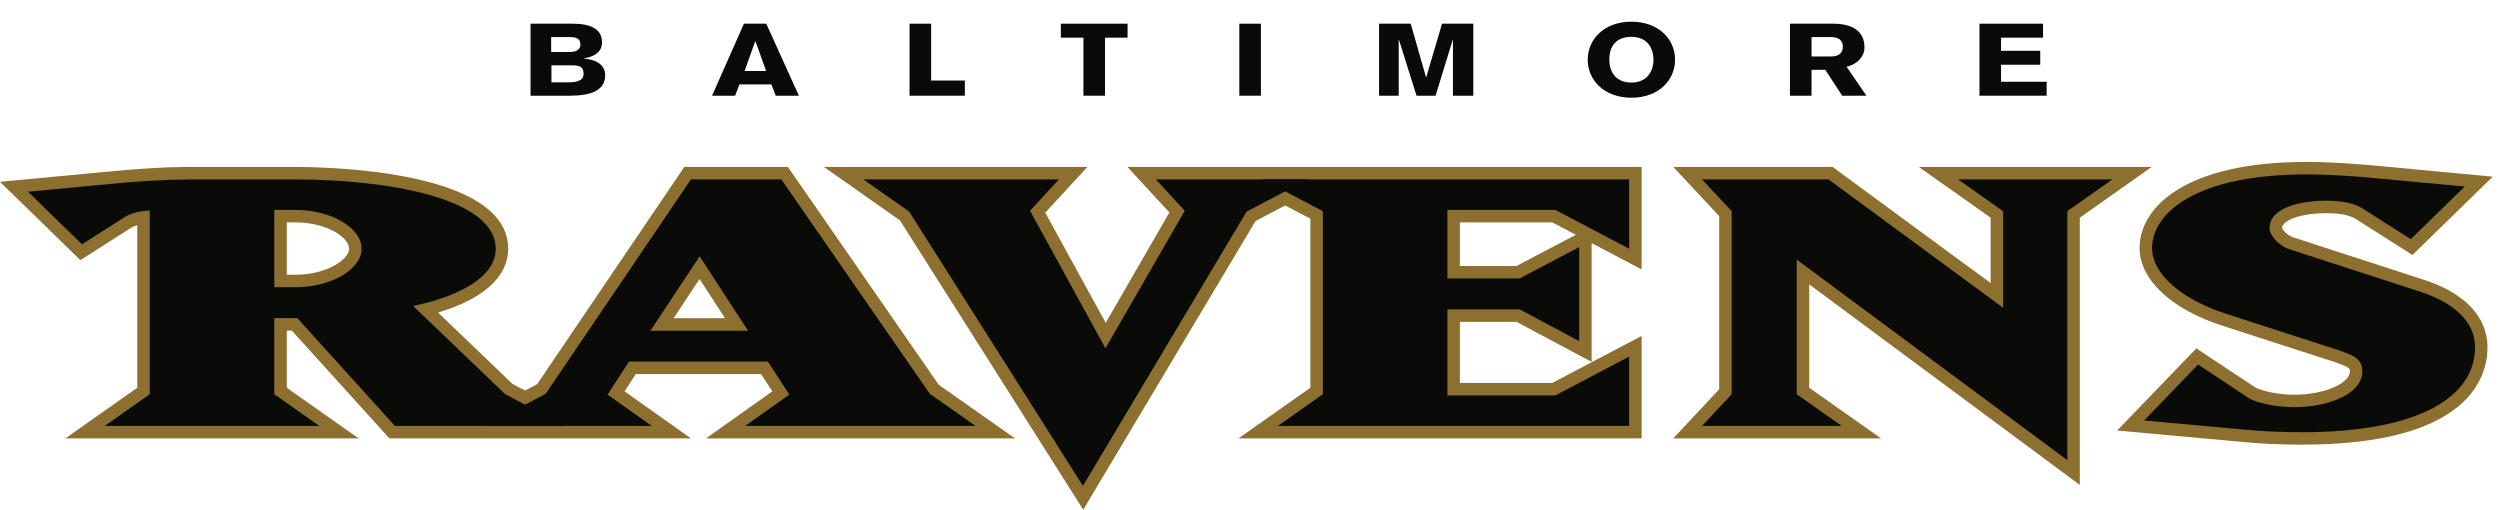
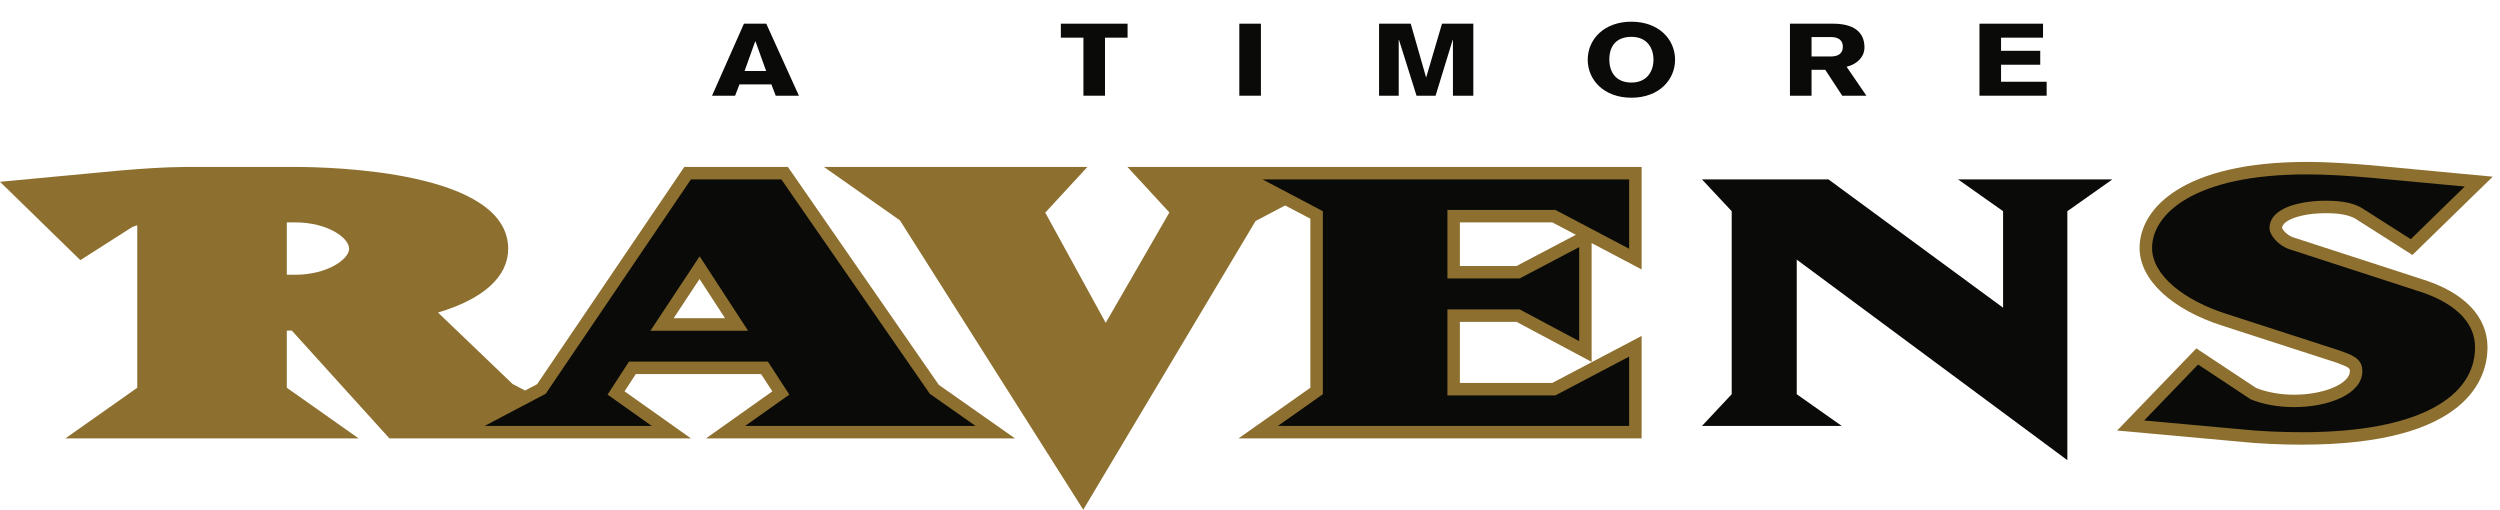
<svg xmlns="http://www.w3.org/2000/svg" width="103px" height="21px" viewBox="0 0 103 21" version="1.1">
  <title>rav ltyp 1 web</title>
  <g id="Team-Histories" stroke="none" stroke-width="1" fill="none" fill-rule="evenodd">
    <g id="rav-ltyp-1-web">
-       <path d="M22.708,1.527 L23.448,1.527 C23.743,1.527 23.913,1.585 23.913,1.835 C23.913,2.051 23.733,2.143 23.448,2.143 L22.708,2.143 L22.708,1.527 Z M21.858,3.943 L23.479,3.943 C24.383,3.943 24.933,3.708 24.933,3.097 C24.933,2.66 24.543,2.447 24.058,2.417 L24.058,2.41 C24.543,2.318 24.803,2.119 24.803,1.739 C24.803,1.185 24.317,0.976 23.598,0.976 L21.858,0.976 L21.858,3.943 Z M22.719,2.693 L23.604,2.693 C23.933,2.693 24.043,2.801 24.043,3.046 C24.043,3.238 23.913,3.392 23.443,3.392 L22.719,3.392 L22.719,2.693 L22.719,2.693 Z" id="Fill-1" fill="#0A0B09" />
      <path d="M29.336,3.943 L30.286,3.943 L30.466,3.476 L31.78,3.476 L31.96,3.943 L32.915,3.943 L31.57,0.976 L30.65,0.976 L29.336,3.943 Z M30.676,2.926 L31.115,1.702 L31.125,1.702 L31.566,2.926 L30.676,2.926 L30.676,2.926 Z" id="Fill-2" fill="#0A0B09" />
-       <polyline id="Fill-3" fill="#0A0B09" points="37.473 0.976 38.362 0.976 38.362 3.318 39.752 3.318 39.752 3.943 37.473 3.943 37.473 0.976" />
      <polyline id="Fill-4" fill="#0A0B09" points="43.707 0.976 46.456 0.976 46.456 1.552 45.526 1.552 45.526 3.943 44.637 3.943 44.637 1.552 43.707 1.552 43.707 0.976" />
      <polygon id="Fill-5" fill="#0A0B09" points="51.06 3.943 51.95 3.943 51.95 0.976 51.06 0.976" />
      <g id="Group-9" transform="translate(56, 0)" fill="#0A0B09">
        <polyline id="Fill-6" points="0.817 0.976 2.122 0.976 2.752 3.18 2.762 3.18 3.411 0.976 4.701 0.976 4.701 3.943 3.861 3.943 3.861 1.639 3.852 1.639 3.146 3.943 2.361 3.943 1.637 1.639 1.627 1.639 1.627 3.943 0.817 3.943 0.817 0.976" />
        <path d="M13.013,2.459 C13.013,1.626 12.348,0.894 11.214,0.894 C10.079,0.894 9.414,1.626 9.414,2.459 C9.414,3.292 10.079,4.026 11.214,4.026 C12.348,4.026 13.013,3.292 13.013,2.459 Z M12.123,2.459 C12.123,2.917 11.873,3.401 11.214,3.401 C10.514,3.401 10.304,2.892 10.304,2.459 C10.304,1.792 10.693,1.518 11.214,1.518 C11.873,1.518 12.123,1.994 12.123,2.459 L12.123,2.459 Z" id="Fill-8" />
      </g>
      <path d="M73.746,3.943 L74.636,3.943 L74.636,2.876 L75.2,2.876 L75.9,3.943 L76.896,3.943 L76.08,2.751 C76.525,2.643 76.816,2.334 76.816,1.952 C76.816,1.285 76.325,0.976 75.525,0.976 L73.746,0.976 L73.746,3.943 Z M74.636,1.527 L75.45,1.527 C75.735,1.531 75.926,1.652 75.926,1.926 C75.926,2.201 75.735,2.322 75.45,2.326 L74.636,2.326 L74.636,1.527 L74.636,1.527 Z" id="Fill-10" fill="#0A0B09" />
      <polyline id="Fill-11" fill="#0A0B09" points="81.554 3.943 81.554 0.976 84.173 0.976 84.173 1.552 82.443 1.552 82.443 2.093 84.058 2.093 84.058 2.667 82.443 2.667 82.443 3.368 84.322 3.368 84.322 3.943 81.554 3.943" />
      <path d="M14.384,10.249 C14.384,10.675 13.494,11.32 12.152,11.32 C12.152,11.32 11.977,11.32 11.816,11.32 C11.816,10.736 11.816,9.746 11.816,9.162 C11.977,9.162 12.152,9.162 12.152,9.162 C13.515,9.162 14.384,9.806 14.384,10.249 Z M29.872,13.111 C29.109,13.111 28.521,13.111 27.754,13.111 C28.165,12.49 28.464,12.038 28.821,11.496 C29.176,12.04 29.469,12.492 29.872,13.111 Z M32.462,6.878 L28.193,6.878 C28.193,6.878 22.27,15.621 22.129,15.828 C22.089,15.85 21.903,15.947 21.632,16.09 C21.339,15.938 21.144,15.834 21.118,15.82 C21.035,15.74 18.938,13.732 18.046,12.877 C19.916,12.318 20.937,11.402 20.937,10.249 C20.937,7.042 13.619,6.878 12.152,6.878 L7.659,6.878 C6.714,6.884 5.775,6.956 4.969,7.023 C4.964,7.025 0,7.49 0,7.49 L3.31,10.718 C3.31,10.718 5.408,9.382 5.441,9.359 C5.498,9.328 5.579,9.306 5.655,9.281 C5.655,10.275 5.655,15.519 5.655,15.975 C5.316,16.213 2.693,18.062 2.693,18.062 L14.776,18.062 C14.776,18.062 12.154,16.213 11.816,15.975 C11.816,15.609 11.816,14.267 11.816,13.621 C11.918,13.621 11.946,13.621 12.023,13.621 C12.306,13.934 16.044,18.062 16.044,18.062 L28.467,18.062 C28.467,18.062 26.221,16.471 25.732,16.123 C25.928,15.822 26.062,15.615 26.194,15.412 C26.673,15.412 30.879,15.412 31.357,15.412 C31.489,15.615 31.624,15.822 31.82,16.123 C31.332,16.471 29.086,18.062 29.086,18.062 L41.818,18.062 C41.818,18.062 38.815,15.953 38.678,15.855 C38.575,15.707 32.462,6.878 32.462,6.878 L32.462,6.878 Z" id="Fill-12" fill="#8D702F" />
      <path d="M62.482,10.958 C62.292,10.958 60.814,10.958 60.147,10.958 C60.147,10.423 60.147,9.697 60.147,9.162 C60.926,9.162 63.742,9.162 63.953,9.162 C64.022,9.199 64.48,9.439 64.925,9.673 C64.9,9.685 62.687,10.851 62.482,10.958 Z M55.958,6.878 L46.45,6.878 C46.45,6.878 47.863,8.412 48.179,8.753 C47.894,9.249 46.186,12.209 45.555,13.301 C44.951,12.199 43.334,9.249 43.065,8.761 C43.378,8.421 44.801,6.878 44.801,6.878 L33.946,6.878 C33.946,6.878 36.926,8.972 37.078,9.08 C37.187,9.249 44.63,21 44.63,21 C44.63,21 51.585,9.347 51.73,9.105 C51.808,9.064 52.313,8.798 52.947,8.464 C53.454,8.73 53.859,8.945 53.987,9.011 C53.987,9.56 53.987,15.5 53.987,15.975 C53.648,16.213 51.026,18.062 51.026,18.062 L67.635,18.062 L67.635,13.84 C67.635,13.84 64.162,15.668 63.953,15.777 C63.742,15.777 60.926,15.777 60.147,15.777 C60.147,15.154 60.147,13.883 60.147,13.26 C60.814,13.26 62.288,13.26 62.481,13.26 C62.687,13.369 65.575,14.91 65.575,14.91 C65.575,14.91 65.575,10.068 65.575,10.015 C66.216,10.353 67.635,11.101 67.635,11.101 L67.635,6.878 L55.958,6.878 L55.958,6.878 Z" id="Fill-13" fill="#8D702F" />
-       <path d="M87.029,6.878 L79.054,6.878 C79.054,6.878 81.675,8.728 82.014,8.968 C82.014,9.304 82.014,10.638 82.014,11.662 C80.729,10.718 75.502,6.878 75.502,6.878 L68.937,6.878 C68.937,6.878 70.614,8.671 70.832,8.904 C70.832,9.277 70.832,15.664 70.832,16.037 C70.613,16.271 68.937,18.062 68.937,18.062 L77.5,18.062 C77.5,18.062 74.879,16.215 74.54,15.975 C74.54,15.586 74.54,12.996 74.54,11.716 C75.946,12.76 85.688,19.98 85.688,19.98 C85.688,19.98 85.688,9.472 85.688,8.968 C86.026,8.728 88.648,6.878 88.648,6.878 L87.029,6.878" id="Fill-14" fill="#8D702F" />
      <path d="M99.77,11.497 L94.48,9.779 C94.244,9.703 94.055,9.482 94.021,9.392 C94.045,9.054 94.843,8.783 95.825,8.783 C96.38,8.783 96.775,8.857 97.037,9.007 C97.067,9.027 99.392,10.505 99.392,10.505 L102.701,7.279 L97.736,6.812 C96.93,6.744 95.994,6.671 95.041,6.671 C89.956,6.671 88.151,8.581 88.151,10.216 C88.151,11.523 89.467,12.752 91.583,13.426 C91.583,13.426 96.133,14.898 96.245,14.935 C96.266,14.943 96.348,14.973 96.348,14.973 C96.814,15.146 96.814,15.186 96.814,15.293 C96.814,15.809 95.742,16.262 94.519,16.262 C93.948,16.262 93.395,16.162 92.951,15.984 C92.854,15.92 90.489,14.354 90.489,14.354 L87.225,17.738 L92.28,18.197 C93.038,18.277 93.927,18.32 94.845,18.32 C101.741,18.32 102.485,15.517 102.485,14.312 C102.485,13.039 101.521,12.038 99.77,11.497" id="Fill-15" fill="#8D702F" />
-       <path d="M11.302,8.648 L12.152,8.648 C13.688,8.648 14.897,9.406 14.897,10.249 C14.897,11.076 13.688,11.833 12.152,11.833 L11.302,11.833 L11.302,8.648 Z M12.25,13.107 L16.271,17.549 L23.3,17.549 L20.816,16.242 L17.022,12.607 C18.984,12.195 20.423,11.386 20.423,10.249 C20.423,8.15 15.911,7.392 12.152,7.392 L7.659,7.392 L7.653,7.398 C6.74,7.398 5.828,7.468 5.012,7.535 L1.153,7.898 L3.377,10.068 L5.183,8.915 C5.418,8.781 5.737,8.699 6.169,8.671 L6.169,16.242 L4.314,17.549 L13.156,17.549 L11.302,16.242 L11.302,13.107 L12.25,13.107 L12.25,13.107 Z" id="Fill-16" fill="#0A0B09" />
      <path d="M31.637,14.898 L32.52,16.258 L30.698,17.549 L40.193,17.549 L38.308,16.223 L32.193,7.392 L28.465,7.392 L22.482,16.223 L19.965,17.549 L26.854,17.549 L25.032,16.258 L25.915,14.898 L31.637,14.898 Z M26.799,13.625 L28.825,10.56 L30.819,13.625 L26.799,13.625 L26.799,13.625 Z" id="Fill-17" fill="#0A0B09" />
-       <polyline id="Fill-18" fill="#0A0B09" points="37.458 8.718 35.57 7.392 43.628 7.392 42.438 8.685 45.544 14.348 48.812 8.685 47.622 7.392 53.88 7.392 51.362 8.718 44.617 20.019 37.458 8.718" />
      <polyline id="Fill-19" fill="#0A0B09" points="67.121 17.549 52.647 17.549 54.501 16.242 54.501 8.701 52.017 7.392 67.121 7.392 67.121 10.249 64.08 8.648 59.634 8.648 59.634 11.472 62.609 11.472 65.062 10.181 65.062 14.055 62.609 12.746 59.634 12.746 59.634 16.291 64.08 16.291 67.121 14.691 67.121 17.549" />
      <polyline id="Fill-20" fill="#0A0B09" points="74.026 16.242 75.88 17.549 70.121 17.549 71.346 16.242 71.346 8.701 70.121 7.392 75.334 7.392 82.527 12.678 82.527 8.701 80.672 7.392 87.029 7.392 85.175 8.701 85.175 18.959 74.026 10.697 74.026 16.242" />
      <path d="M101.972,14.312 C101.972,16.308 99.749,17.807 94.845,17.807 C94.026,17.807 93.145,17.771 92.327,17.687 L88.338,17.324 L90.562,15.017 L92.719,16.447 C93.177,16.637 93.799,16.773 94.519,16.773 C95.924,16.773 97.328,16.242 97.328,15.293 C97.328,14.742 96.871,14.623 96.414,14.449 L91.738,12.936 C90.006,12.385 88.665,11.353 88.665,10.216 C88.665,8.837 90.365,7.185 95.041,7.185 C95.956,7.185 96.871,7.253 97.688,7.324 L101.548,7.685 L99.324,9.855 L97.297,8.564 C96.97,8.374 96.512,8.269 95.825,8.269 C94.845,8.269 93.504,8.529 93.504,9.406 C93.504,9.699 93.896,10.128 94.321,10.267 L99.618,11.988 C100.565,12.281 101.972,12.951 101.972,14.312" id="Fill-21" fill="#0A0B09" />
    </g>
  </g>
</svg>